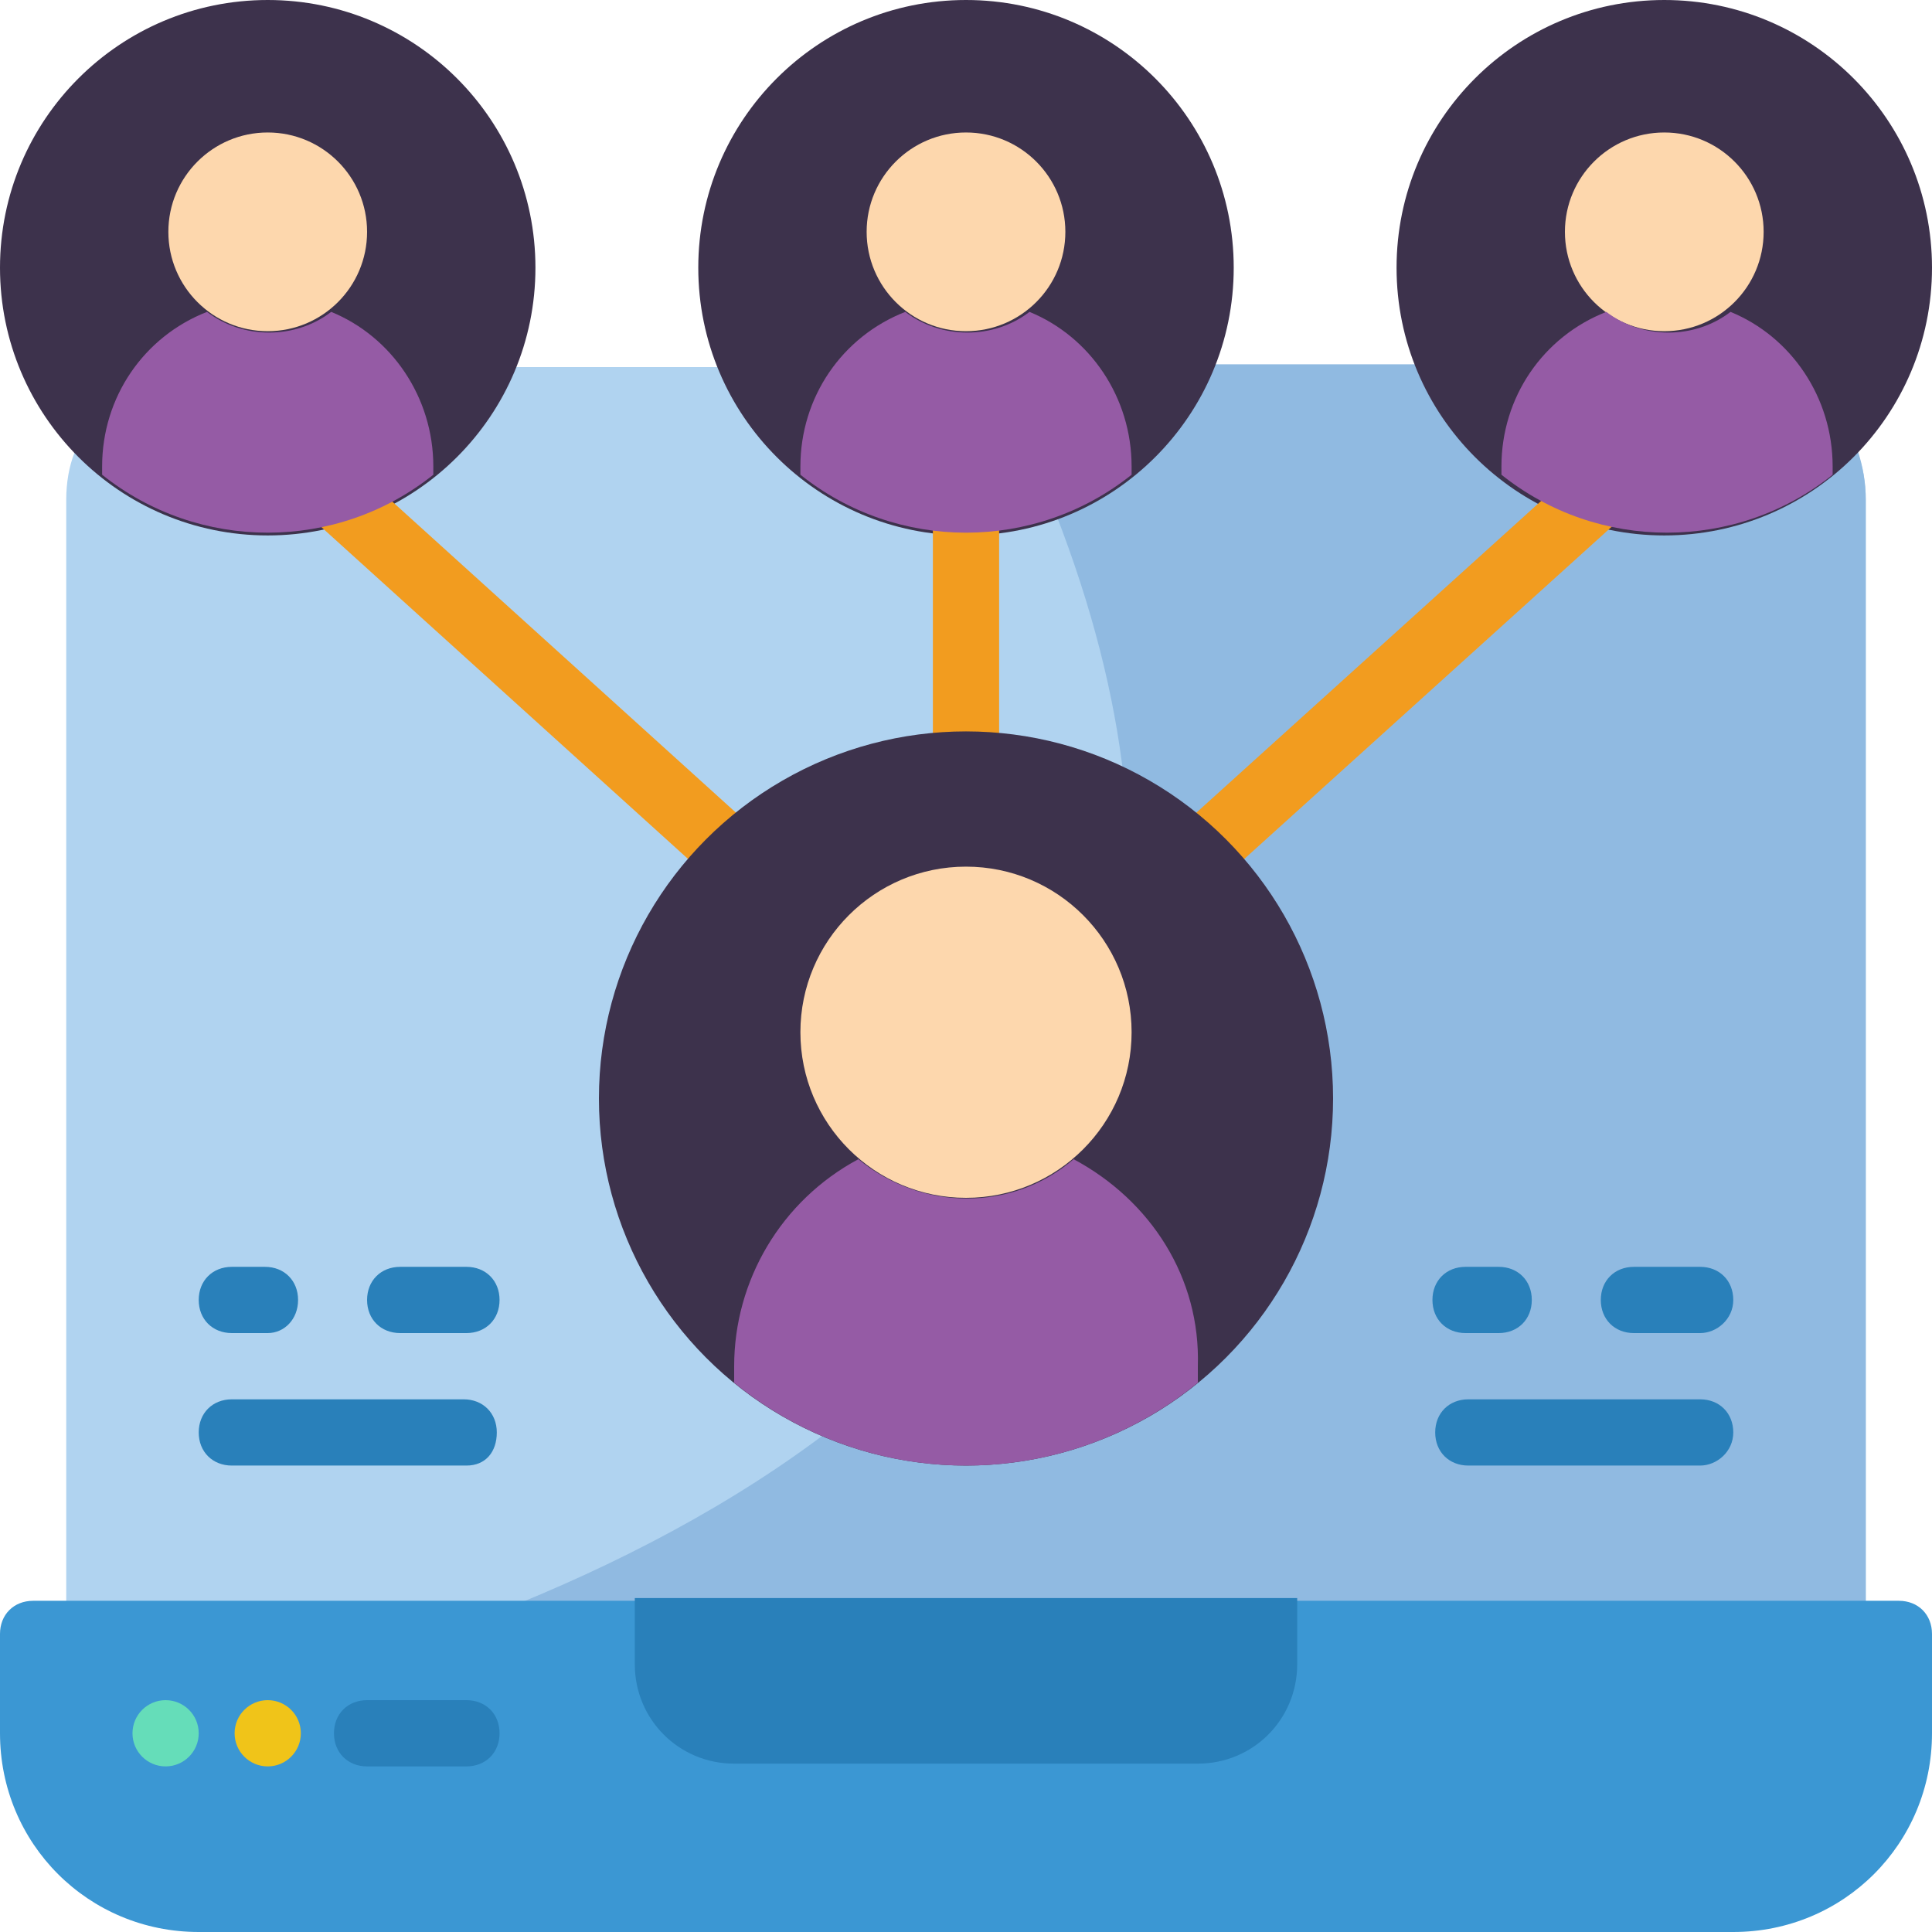
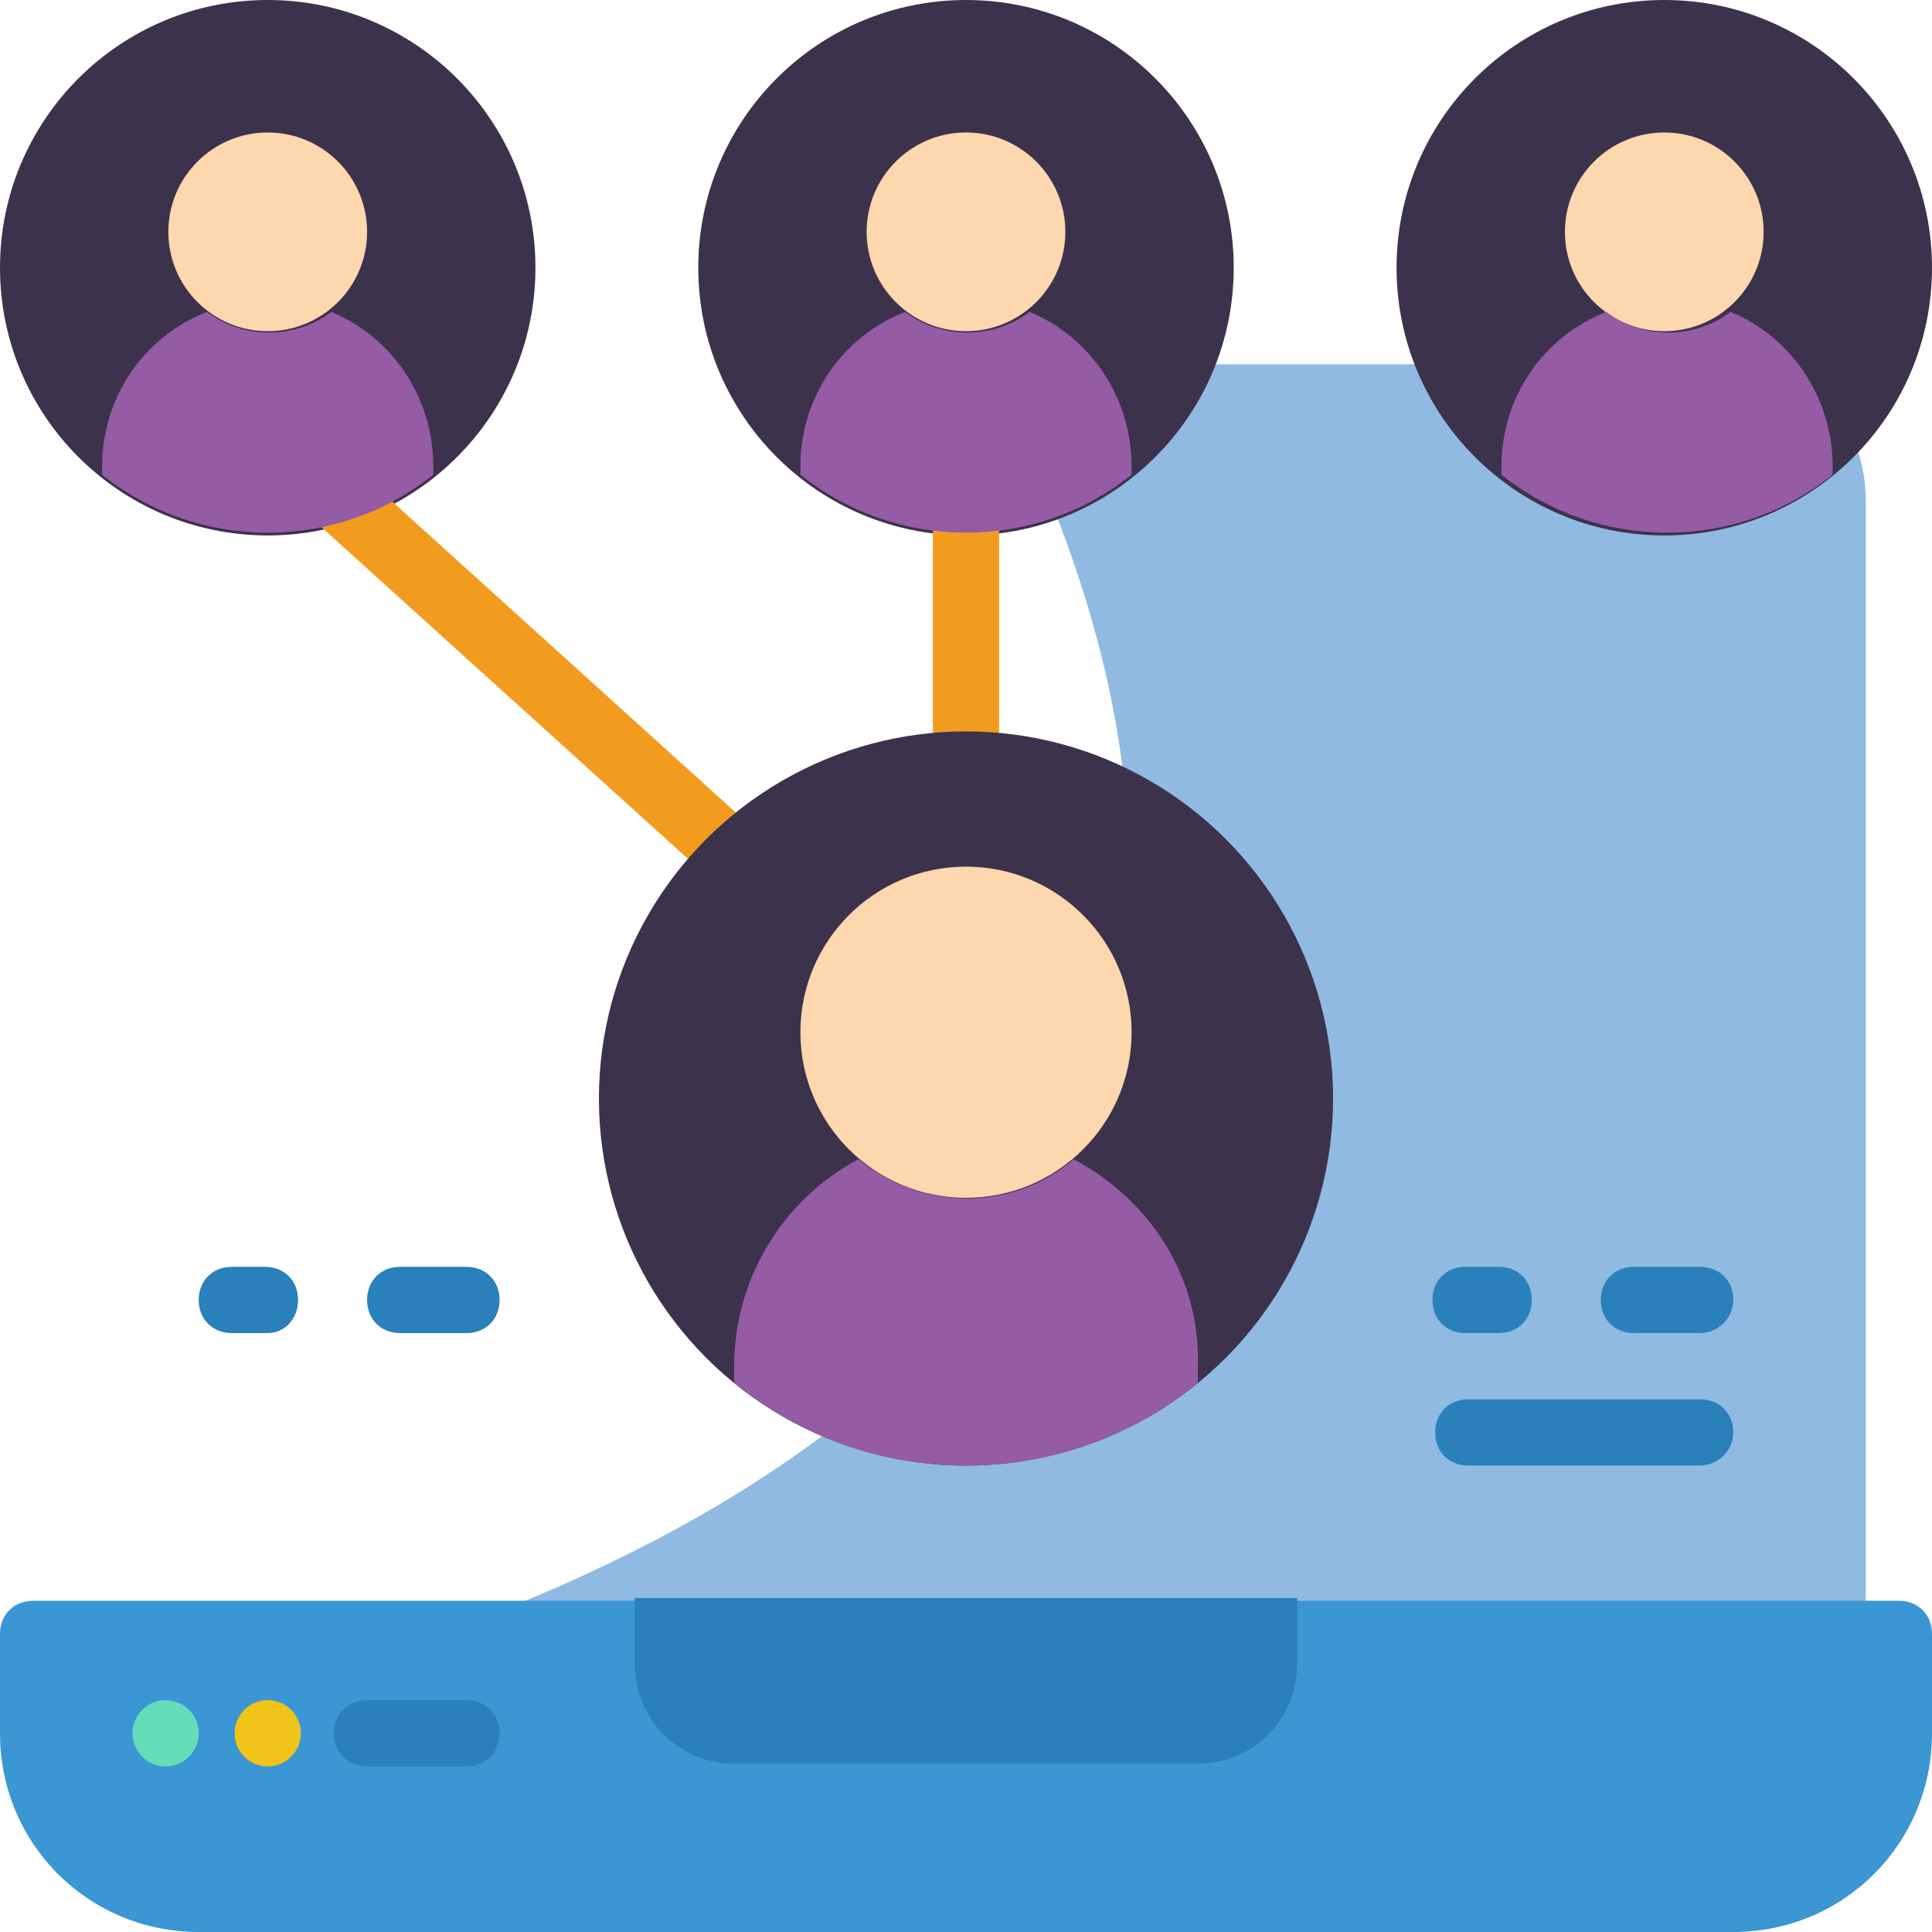
<svg xmlns="http://www.w3.org/2000/svg" version="1.1" id="Layer_1" x="0px" y="0px" width="70px" height="70px" viewBox="0 0 70 70" style="enable-background:new 0 0 70 70;" xml:space="preserve">
  <style type="text/css">
	.st0{fill:#B0D3F0;}
	.st1{fill:#90BAE1;}
	.st2{fill:#3B97D3;}
	.st3{fill:#2980BA;}
	.st4{fill:#65DDB9;}
	.st5{fill:#F0C419;}
	.st6{fill:#3D324C;}
	.st7{fill:#FDD7AD;}
	.st8{fill:#F29C1F;}
	.st9{fill:#955BA5;}
</style>
  <g id="Page-1">
    <g id="_x30_14---Connections">
-       <path id="Shape" class="st0" d="M67.6,18.1l0,42.2H2.4l0-42.2c0-0.6,0.1-1.2,0.3-1.7l15.9-3.1h32.8l15.9,3.1    C67.5,16.9,67.6,17.5,67.6,18.1L67.6,18.1z" />
      <path id="Shape_00000080176048993577510500000014868618025410741649_" class="st1" d="M67.6,18.1l0,42.2h-55    c16-4.9,38.5-17.4,23.2-47.1h15.6l15.9,3.1C67.5,16.9,67.6,17.5,67.6,18.1L67.6,18.1z" />
      <path id="Shape_00000104664920346645521140000009933932036349344954_" class="st2" d="M62.8,70H7.2c-4,0-7.2-3.2-7.2-7.2v-3.6    c0-0.7,0.5-1.2,1.2-1.2h67.6c0.7,0,1.2,0.5,1.2,1.2v3.6C70,66.8,66.8,70,62.8,70z" />
      <path id="Shape_00000090290458215650397670000017916593083055998083_" class="st3" d="M22.9,57.9h24.1v2.4c0,2-1.6,3.6-3.6,3.6    H26.6c-2,0-3.6-1.6-3.6-3.6V57.9z" />
      <path id="Shape_00000134955410203723702420000006590330877848765331_" class="st3" d="M16.9,64h-3.6c-0.7,0-1.2-0.5-1.2-1.2    s0.5-1.2,1.2-1.2h3.6c0.7,0,1.2,0.5,1.2,1.2S17.6,64,16.9,64z" />
      <circle id="Oval" class="st4" cx="6" cy="62.8" r="1.2" />
      <circle id="Oval_00000044154542417419676780000009604260161843044281_" class="st5" cx="9.7" cy="62.8" r="1.2" />
      <circle id="Oval_00000001655181893489247450000005326600458023325849_" class="st6" cx="9.7" cy="9.7" r="9.7" />
      <circle id="Oval_00000036242484773152357980000005202992701523280054_" class="st6" cx="35" cy="9.7" r="9.7" />
      <circle id="Oval_00000008850464982257293880000005893449788623318163_" class="st6" cx="60.3" cy="9.7" r="9.7" />
      <circle id="Oval_00000091732611626756533910000003404804795789058176_" class="st7" cx="9.7" cy="8.4" r="3.6" />
      <circle id="Oval_00000088845046111178813750000017565952676571431296_" class="st7" cx="35" cy="8.4" r="3.6" />
      <circle id="Oval_00000076600845641394994780000009342119893526966928_" class="st7" cx="60.3" cy="8.4" r="3.6" />
      <path id="Rectangle-path" class="st8" d="M10.1,17.7l1.6-1.8l15.8,14.3l-1.6,1.8L10.1,17.7z" />
-       <path id="Rectangle-path_00000114033443494245916270000017007692832179862968_" class="st8" d="M42.4,30.3L57,17.1l1.6,1.8    L44,32.1L42.4,30.3z" />
      <path id="Rectangle-path_00000156545313632125595840000002532098626741088184_" class="st8" d="M33.8,18.1h2.4v9.7h-2.4V18.1z" />
      <g>
        <path id="Shape_00000009564314618955557170000016235571035174931347_" class="st3" d="M9.7,48.3H8.4c-0.7,0-1.2-0.5-1.2-1.2     s0.5-1.2,1.2-1.2h1.2c0.7,0,1.2,0.5,1.2,1.2S10.3,48.3,9.7,48.3z" />
        <path id="Shape_00000119834194072331706110000007645807075239313852_" class="st3" d="M16.9,48.3h-2.4c-0.7,0-1.2-0.5-1.2-1.2     s0.5-1.2,1.2-1.2h2.4c0.7,0,1.2,0.5,1.2,1.2S17.6,48.3,16.9,48.3z" />
-         <path id="Shape_00000066516335958706196020000003665733544995498929_" class="st3" d="M16.9,53.1H8.4c-0.7,0-1.2-0.5-1.2-1.2     s0.5-1.2,1.2-1.2h8.4c0.7,0,1.2,0.5,1.2,1.2S17.6,53.1,16.9,53.1z" />
        <path id="Shape_00000021836735317380025190000014879332554462674603_" class="st3" d="M54.3,48.3h-1.2c-0.7,0-1.2-0.5-1.2-1.2     s0.5-1.2,1.2-1.2h1.2c0.7,0,1.2,0.5,1.2,1.2S55,48.3,54.3,48.3z" />
        <path id="Shape_00000119100373104228113460000013115078844076436386_" class="st3" d="M61.6,48.3h-2.4c-0.7,0-1.2-0.5-1.2-1.2     s0.5-1.2,1.2-1.2h2.4c0.7,0,1.2,0.5,1.2,1.2S62.2,48.3,61.6,48.3z" />
        <path id="Shape_00000172428365506904219340000015839126223358230701_" class="st3" d="M61.6,53.1h-8.4c-0.7,0-1.2-0.5-1.2-1.2     s0.5-1.2,1.2-1.2h8.4c0.7,0,1.2,0.5,1.2,1.2S62.2,53.1,61.6,53.1z" />
      </g>
      <path id="Shape_00000026125744598585836250000016772525052920965559_" class="st9" d="M15.7,16.9c0,0.1,0,0.2,0,0.3    c-3.5,2.8-8.5,2.8-12,0c0-0.1,0-0.2,0-0.3c0-2.5,1.5-4.7,3.8-5.6h0c1.3,1,3.2,1,4.5,0h0C14.2,12.2,15.7,14.4,15.7,16.9z" />
      <path id="Shape_00000031205976798466389030000016807851231180562622_" class="st9" d="M41,16.9c0,0.1,0,0.2,0,0.3    c-3.5,2.8-8.5,2.8-12,0c0-0.1,0-0.2,0-0.3c0-2.5,1.5-4.7,3.8-5.6h0c1.3,1,3.2,1,4.5,0h0C39.5,12.2,41,14.4,41,16.9L41,16.9z" />
      <path id="Shape_00000093175466098070420750000004623698013242173366_" class="st9" d="M66.4,16.9c0,0.1,0,0.2,0,0.3    c-3.5,2.8-8.5,2.8-12,0c0-0.1,0-0.2,0-0.3c0-2.5,1.5-4.7,3.8-5.6h0c1.3,1,3.2,1,4.5,0h0C64.9,12.2,66.4,14.4,66.4,16.9z" />
      <circle id="Oval_00000012458823224694066790000005063507275710209418_" class="st6" cx="35" cy="39.8" r="13.3" />
      <circle id="Oval_00000067200764385499922760000002294810320547312003_" class="st7" cx="35" cy="37.4" r="6" />
      <path id="Shape_00000180357568166244485170000008666166186886347700_" class="st9" d="M43.4,49.5c0,0.2,0,0.4,0,0.6    c-4.9,4-11.9,4-16.8,0c0-0.2,0-0.4,0-0.6c0-3.1,1.7-6,4.5-7.5c2.3,1.9,5.6,1.9,7.8,0C41.7,43.5,43.5,46.3,43.4,49.5z" />
    </g>
  </g>
</svg>